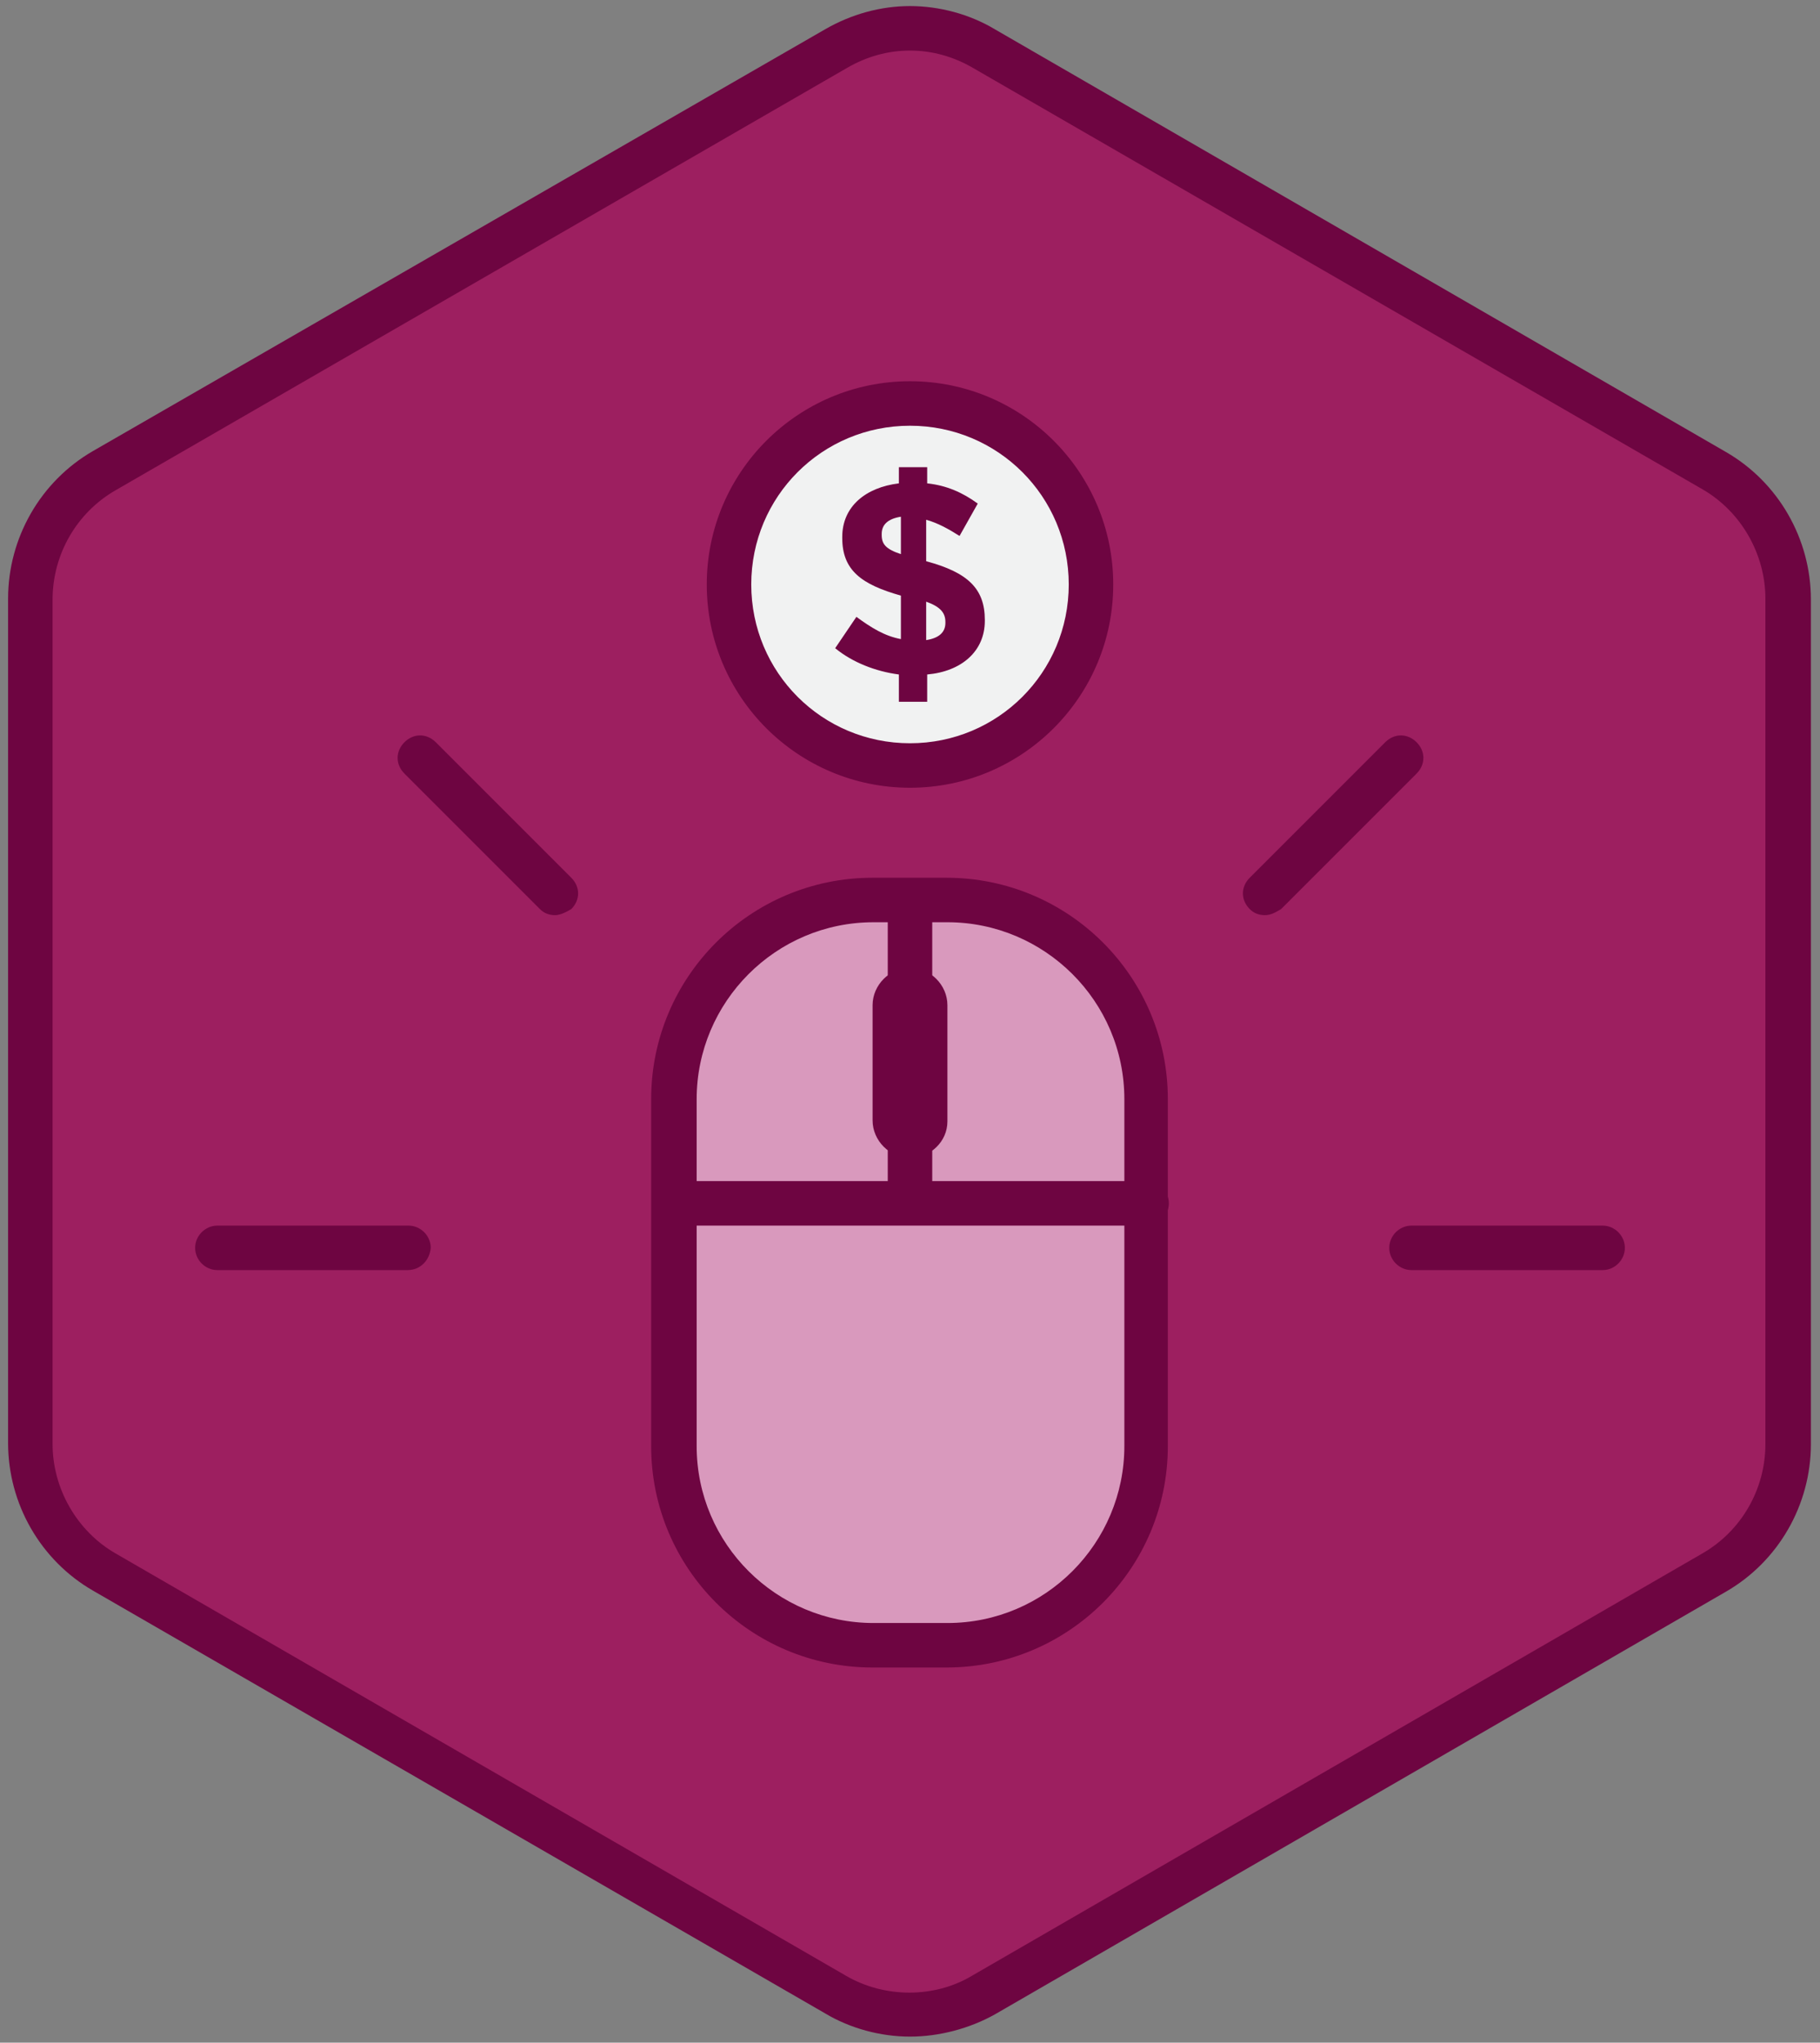
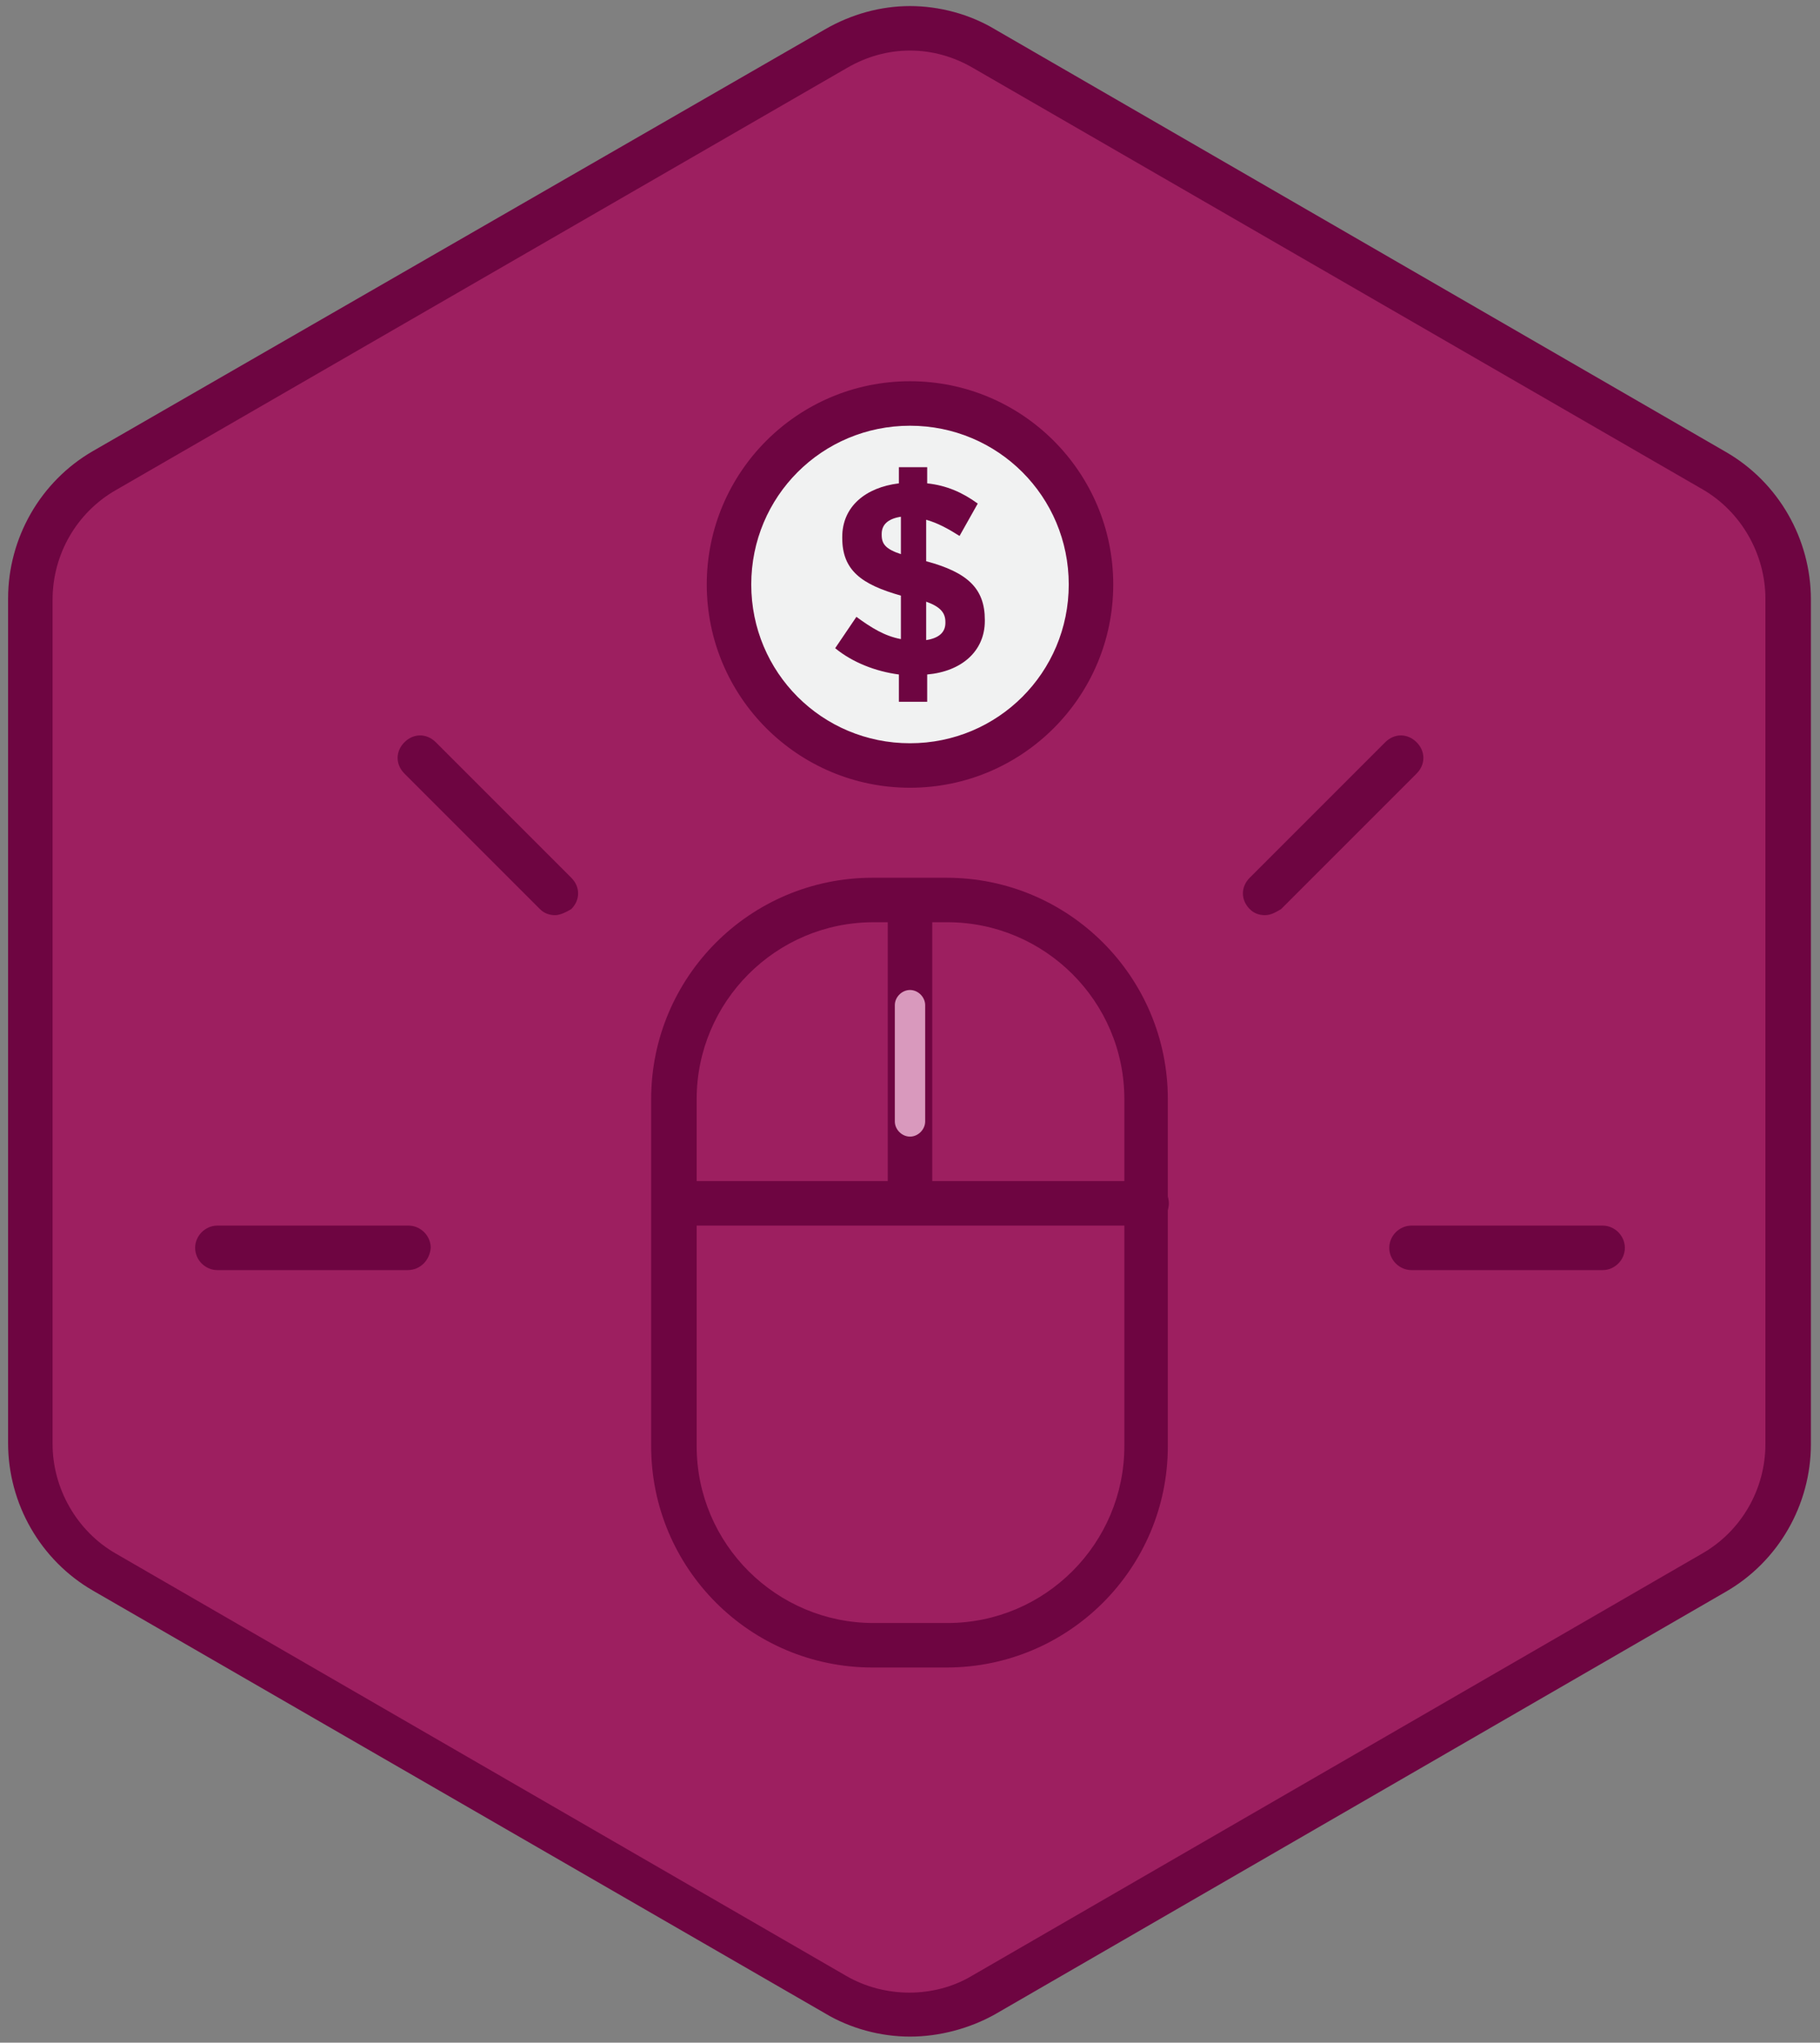
<svg xmlns="http://www.w3.org/2000/svg" version="1.1" x="0px" y="0px" viewBox="0 0 180 202" enable-background="new 0 0 180 202" xml:space="preserve">
  <rect x="0" y="0" width="180" height="202" fill="#808080" stroke="none" />
  <g id="Layer_1">
    <g>
      <g>
        <path fill="#9D1F60" d="M10.3,46.6L82.7,4.8c4.5-2.6,10.1-2.6,14.6,0l72.3,41.8c4.5,2.6,7.3,7.4,7.3,12.7v83.5     c0,5.2-2.8,10.1-7.3,12.7l-72.3,41.8c-4.5,2.6-10.1,2.6-14.6,0l-72.3-41.8C5.8,152.8,3,148,3,142.8V59.2C3,54,5.8,49.2,10.3,46.6     z" />
        <path fill="#6E0541" d="M90,201.4c-2.9,0-5.9-0.8-8.4-2.3L9.2,157.3c-5.2-3-8.4-8.6-8.4-14.6V59.2c0-6,3.2-11.6,8.4-14.6     L81.6,2.9c2.6-1.5,5.5-2.3,8.4-2.3c2.9,0,5.9,0.8,8.4,2.3l72.3,41.8c5.2,3,8.4,8.6,8.4,14.6v83.5c0,6-3.2,11.6-8.4,14.6     l-72.3,41.8C95.9,200.6,92.9,201.4,90,201.4z M90,5c-2.2,0-4.3,0.6-6.2,1.7L11.4,48.5c-3.8,2.2-6.2,6.3-6.2,10.8v83.5     c0,4.4,2.4,8.6,6.2,10.8l72.3,41.8c3.8,2.2,8.7,2.2,12.4,0l72.3-41.8c3.8-2.2,6.2-6.3,6.2-10.8V59.2c0-4.4-2.4-8.6-6.2-10.8     L96.2,6.7C94.3,5.6,92.2,5,90,5z" />
      </g>
      <g>
        <g>
          <g>
            <g>
-               <path fill="#D999BD" d="M93.6,162.7h-7.3c-10.8,0-19.7-8.9-19.7-19.7v-34.3c0-10.8,8.9-19.7,19.7-19.7h7.3        c10.8,0,19.7,8.9,19.7,19.7V143C113.3,153.9,104.5,162.7,93.6,162.7z" />
              <path fill="#6E0541" d="M93.6,164.9h-7.3c-12.1,0-21.9-9.8-21.9-21.9v-34.3c0-12.1,9.8-21.9,21.9-21.9h7.3        c12.1,0,21.9,9.8,21.9,21.9V143C115.5,155.1,105.7,164.9,93.6,164.9z M86.4,91.2c-9.7,0-17.5,7.9-17.5,17.5V143        c0,9.7,7.9,17.5,17.5,17.5h7.3c9.7,0,17.5-7.9,17.5-17.5v-34.3c0-9.7-7.9-17.5-17.5-17.5H86.4z" />
            </g>
            <g>
              <line fill="#D999BD" x1="90" y1="89.5" x2="90" y2="117.5" />
              <path fill="#6E0541" d="M90,119.7c-1.2,0-2.2-1-2.2-2.2V89.5c0-1.2,1-2.2,2.2-2.2c1.2,0,2.2,1,2.2,2.2v28.1        C92.2,118.7,91.2,119.7,90,119.7z" />
            </g>
            <g>
              <line fill="#D999BD" x1="66.7" y1="119" x2="113.3" y2="119" />
              <path fill="#6E0541" d="M113.3,121.2H66.7c-1.2,0-2.2-1-2.2-2.2s1-2.2,2.2-2.2h46.7c1.2,0,2.2,1,2.2,2.2        S114.6,121.2,113.3,121.2z" />
            </g>
            <g>
              <path fill="#D999BD" d="M90,112.4L90,112.4c-0.8,0-1.5-0.7-1.5-1.5V99.4c0-0.8,0.7-1.5,1.5-1.5l0,0c0.8,0,1.5,0.7,1.5,1.5        v11.5C91.5,111.7,90.8,112.4,90,112.4z" />
-               <path fill="#6E0541" d="M90,114.5c-2,0-3.7-1.7-3.7-3.7V99.4c0-2,1.7-3.7,3.7-3.7c2,0,3.7,1.7,3.7,3.7v11.5        C93.7,112.9,92,114.5,90,114.5z" />
            </g>
          </g>
        </g>
        <g>
          <g>
            <circle fill="#F1F2F2" cx="90" cy="57.8" r="17.9" />
            <path fill="#6E0541" d="M90,77.9c-11.1,0-20.1-9-20.1-20.1s9-20.1,20.1-20.1s20.1,9,20.1,20.1S101.1,77.9,90,77.9z M90,42.1       c-8.7,0-15.7,7-15.7,15.7c0,8.7,7,15.7,15.7,15.7c8.7,0,15.7-7,15.7-15.7C105.7,49.1,98.7,42.1,90,42.1z" />
          </g>
          <g>
            <g>
              <path fill="#6E0541" d="M94.9,53c-1.1-0.7-2.2-1.3-3.3-1.6v4.1c4.1,1.1,5.8,2.7,5.8,5.8v0.1c0,3-2.3,5-5.7,5.3v2.7h-2.8v-2.7        c-2.3-0.3-4.6-1.2-6.3-2.6l2.1-3.1c1.5,1.1,2.8,1.9,4.4,2.2v-4.3c-3.9-1.1-5.8-2.5-5.8-5.7v-0.1c0-3,2.3-4.9,5.6-5.3v-1.6h2.8        v1.6c1.9,0.2,3.5,0.9,5,2L94.9,53z M89.1,54.8v-3.7c-1.3,0.2-1.9,0.8-1.9,1.7v0.1C87.2,53.8,87.6,54.3,89.1,54.8z M91.6,59.5        v3.8c1.3-0.2,1.9-0.8,1.9-1.7v-0.1C93.5,60.6,93,60,91.6,59.5z" />
            </g>
          </g>
        </g>
        <g>
-           <line fill="#D999BD" x1="138.5" y1="74.9" x2="125.1" y2="88.3" />
          <path fill="#6E0541" d="M125.1,90.5c-0.6,0-1.1-0.2-1.5-0.6c-0.9-0.9-0.9-2.2,0-3.1l13.4-13.4c0.9-0.9,2.2-0.9,3.1,0      c0.9,0.9,0.9,2.2,0,3.1l-13.4,13.4C126.2,90.2,125.7,90.5,125.1,90.5z" />
        </g>
        <g>
          <line fill="#D999BD" x1="158.5" y1="123.4" x2="139.7" y2="123.4" />
          <path fill="#6E0541" d="M158.5,125.6h-18.9c-1.2,0-2.2-1-2.2-2.2c0-1.2,1-2.2,2.2-2.2h18.9c1.2,0,2.2,1,2.2,2.2      C160.7,124.6,159.7,125.6,158.5,125.6z" />
        </g>
        <g>
          <line fill="#D999BD" x1="40.3" y1="123.4" x2="21.5" y2="123.4" />
          <path fill="#6E0541" d="M40.3,125.6H21.5c-1.2,0-2.2-1-2.2-2.2c0-1.2,1-2.2,2.2-2.2h18.9c1.2,0,2.2,1,2.2,2.2      C42.5,124.6,41.6,125.6,40.3,125.6z" />
        </g>
        <g>
          <line fill="#D999BD" x1="54.9" y1="88.3" x2="41.5" y2="74.9" />
          <path fill="#6E0541" d="M54.9,90.5c-0.6,0-1.1-0.2-1.5-0.6L40,76.5c-0.9-0.9-0.9-2.2,0-3.1c0.9-0.9,2.2-0.9,3.1,0l13.4,13.4      c0.9,0.9,0.9,2.2,0,3.1C56,90.2,55.4,90.5,54.9,90.5z" />
        </g>
      </g>
    </g>
  </g>
  <g id="Layer_2">
</g>
</svg>